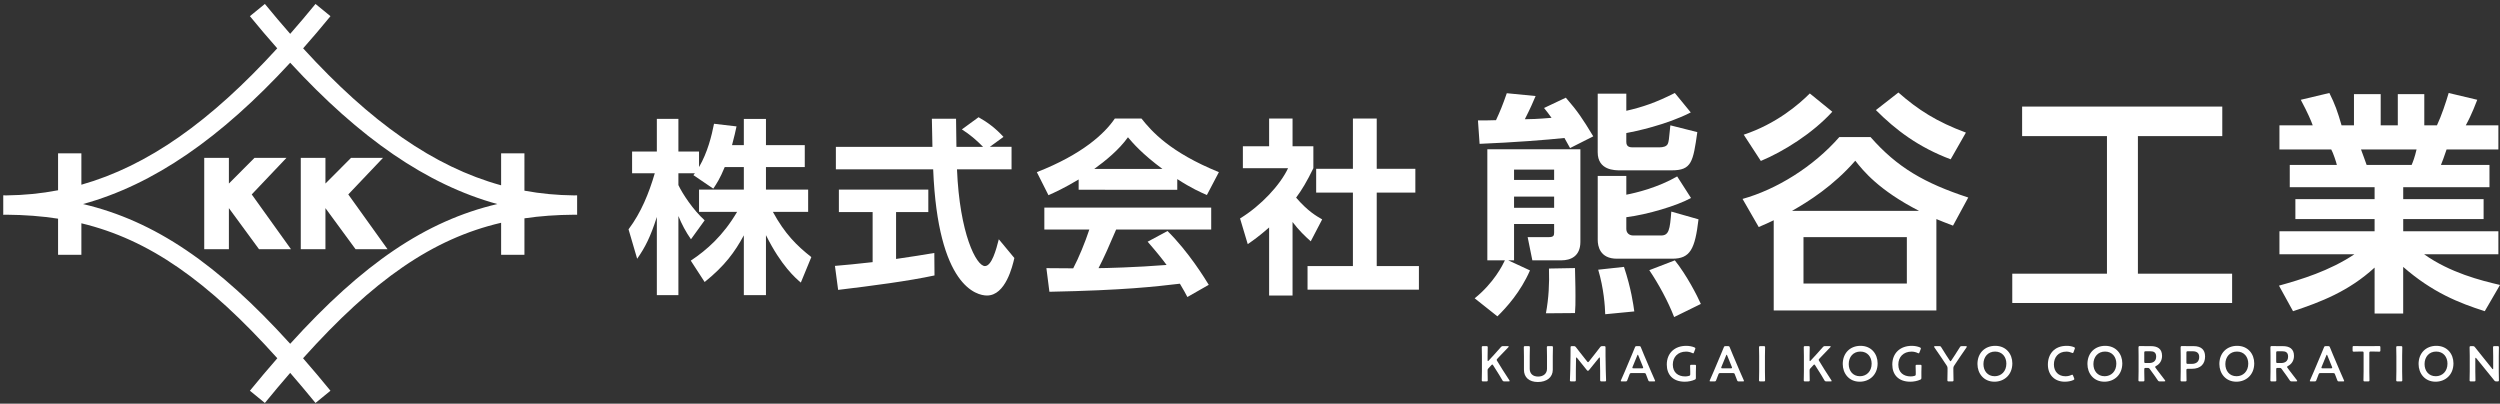
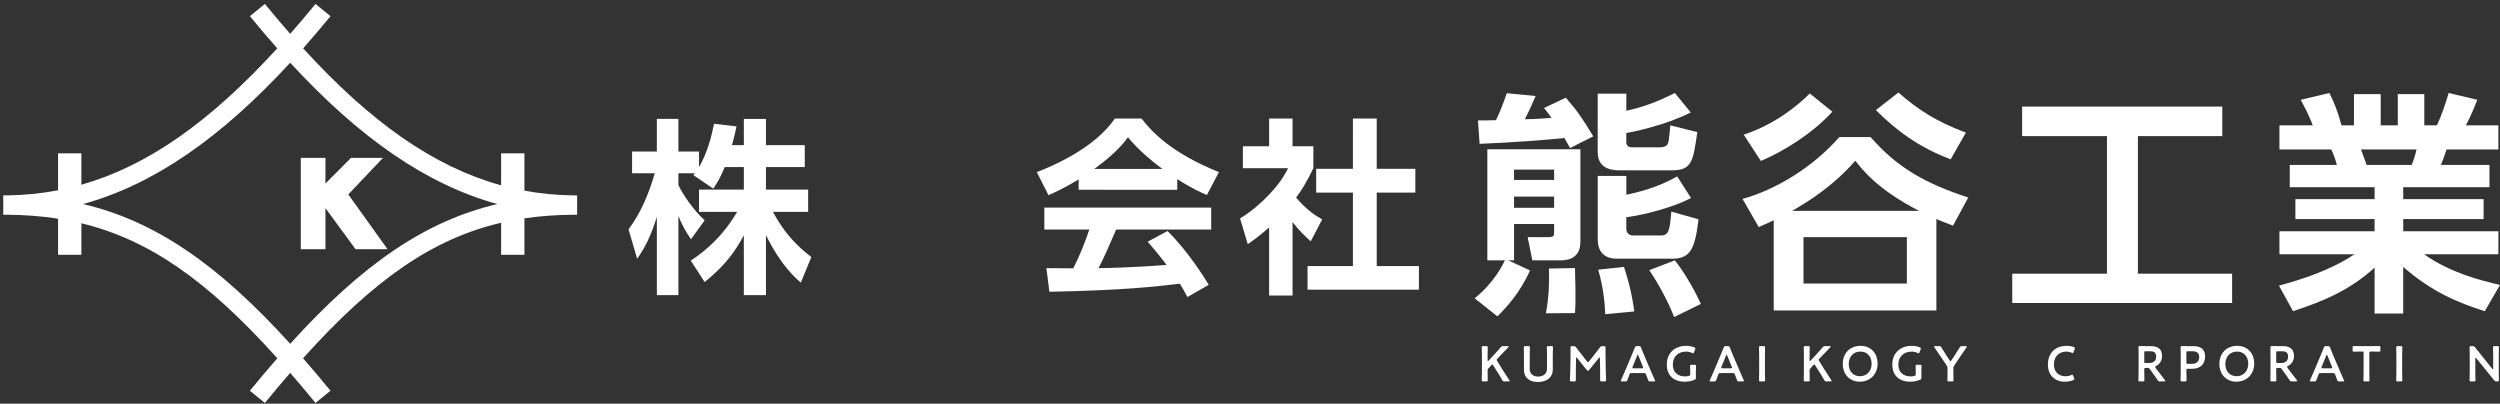
<svg xmlns="http://www.w3.org/2000/svg" version="1.1" id="レイヤー_1" x="0px" y="0px" width="768px" height="124px" viewBox="0 0 768 124" enable-background="new 0 0 768 124" xml:space="preserve">
  <rect x="0" y="0" width="768" height="124" fill="#333333" stroke="none" />
  <g>
    <path fill="#FFFFFF" d="M177.292,65.979V60.04h-0.001v-0.031c-0.344,0-0.681,0.01-1.022,0.014   c-5.165-0.056-10.209-0.53-15.164-1.447V47.1h-7.161v9.825c-20.684-5.695-40.081-19.363-60.82-42.075   c2.783-3.148,5.579-6.432,8.398-9.881l-4.6-3.759c-2.62,3.205-5.207,6.257-7.775,9.186C86.578,7.467,83.99,4.415,81.37,1.21   l-4.599,3.759c2.819,3.449,5.615,6.733,8.397,9.881C64.647,37.324,45.44,50.946,25,56.747V47.1h-7.161v11.349   c-5.164,0.995-10.422,1.516-15.815,1.574C1.682,60.019,1.344,60.008,1,60.008v5.939c0.001,0,0.001,0,0.001,0v0.033   c0.354,0,0.705-0.017,1.06-0.021c5.503,0.045,10.738,0.435,15.778,1.218v11.104H25v-9.688c20.73,4.995,38.719,17.555,60.192,41.465   c-2.756,3.152-5.556,6.465-8.421,9.973l4.6,3.759c2.652-3.25,5.236-6.313,7.775-9.246c2.54,2.935,5.124,5.996,7.777,9.246   l4.598-3.759c-2.865-3.508-5.665-6.817-8.42-9.973c21.698-24.16,39.838-36.732,60.845-41.623v9.848h7.161V67.07   c4.849-0.717,9.881-1.067,15.159-1.107C176.606,65.966,176.948,65.979,177.292,65.979z M89.145,105.611   C66.866,81.029,47.542,67.869,25.51,62.684c21.719-5.987,42.271-20.23,63.637-43.417c21.365,23.185,41.917,37.429,63.635,43.417   C130.75,67.866,111.426,81.027,89.145,105.611z" />
-     <polygon fill="#FFFFFF" points="87.996,48.502 78.175,48.502 70.316,56.386 70.316,48.502 62.74,48.502 62.74,76.564    70.316,76.564 70.316,63.938 79.577,76.564 89.398,76.564 77.333,59.728  " />
    <polygon fill="#FFFFFF" points="106.992,59.728 117.655,48.502 107.832,48.502 99.975,56.386 99.975,48.502 92.398,48.502    92.398,76.564 99.975,76.564 99.975,63.938 109.236,76.564 119.058,76.564  " />
  </g>
  <g>
    <path fill="#FFFFFF" d="M222.634,51.328c-1.44,3.514-2.477,5.068-3.514,6.623l-6.105-4.146c0.23-0.288,0.345-0.403,0.46-0.576   h-5.069v3.629c1.209,2.592,4.493,7.603,8.063,10.828l-4.204,5.817c-1.613-2.306-2.822-4.608-3.859-7.144v24.307h-6.623V66.648   c-1.959,6.162-3.629,9.388-6.047,12.844l-2.649-9.042c3.859-5.128,6.278-11.116,8.063-17.222h-6.97v-6.681h7.603V36.526h6.623   v10.021h6.336v4.781c2.649-4.55,3.859-9.561,4.607-13.305l6.912,0.806c-0.345,1.613-0.633,2.938-1.382,5.761h3.629v-8.063h6.797   v8.063h11.922v6.738h-11.922v6.912h12.959v6.854h-10.828c3.629,6.682,7.314,10.368,11.807,13.881l-3.226,7.834   c-1.555-1.324-5.99-5.066-10.713-14.572v18.433h-6.797V72.292c-2.765,5.125-5.874,9.388-12.038,14.342l-4.261-6.565   c4.953-3.28,9.964-7.717,14.226-14.975h-11.692v-6.855h13.766v-6.912L222.634,51.328L222.634,51.328z" />
-     <path fill="#FFFFFF" d="M256.494,81.682c3.34-0.287,6.565-0.576,11.577-1.152V65.15h-10.367v-6.913h27.474v6.913h-9.907V79.55   c4.895-0.69,8.639-1.323,11.75-1.843l0.058,6.91c-8.063,1.729-19.064,3.169-29.604,4.436L256.494,81.682z M304.067,45.107h6.681   v6.912h-16.76c0.806,19.754,5.933,29.719,8.582,29.719c2.074,0,3.456-5.01,4.261-8.235l4.781,5.759   c-0.576,2.534-2.708,11.52-8.409,11.52c-3.053,0-15.09-2.592-16.531-38.761H256.78v-6.912h29.663   c-0.058-1.613-0.173-7.429-0.173-8.639h7.429c0,0.922,0.058,4.953,0.115,8.639h8.179c-2.074-2.131-4.147-3.859-6.508-5.357   l5.126-3.744c2.88,1.613,5.356,3.514,7.66,6.048L304.067,45.107z" />
    <path fill="#FFFFFF" d="M331.361,55.129c-4.608,2.765-7.487,4.031-9.272,4.837l-3.571-7.084   c13.996-5.472,20.85-11.865,23.96-16.473h8.178c3.11,3.917,8.754,10.367,23.787,16.473l-3.687,7.027   c-1.843-0.807-4.666-2.017-9.1-4.896v3.283H331.36L331.361,55.129L331.361,55.129z M364.767,91.242   c-0.633-1.153-1.037-2.016-2.304-4.09c-7.43,0.863-16.818,2.017-40.087,2.479l-0.922-7.258c0.749,0,6.912,0.059,8.236,0.059   c1.67-3.168,3.629-7.892,4.953-11.923h-13.822V63.77h51.26v6.739h-29.202c-2.188,5.125-3.627,8.408-5.413,11.864   c1.843,0,11.461-0.23,20.907-0.979c-1.267-1.729-2.765-3.629-5.817-7.145l6.106-3.281c6.565,6.508,11.461,14.57,12.671,16.528   L364.767,91.242z M357.107,51.904c-6.221-4.608-9.1-7.949-10.598-9.733c-2.765,3.859-6.854,7.2-10.367,9.733H357.107z" />
    <path fill="#FFFFFF" d="M397.072,90.781h-7.2V69.874c-2.938,2.592-4.896,3.976-6.565,5.126l-2.362-7.891   c6.508-3.977,12.384-10.367,14.745-15.438H381.81v-6.738h8.063V36.41h7.199v8.524h6.395v6.738c-2.017,4.147-3.514,6.624-5.3,9.042   c3.628,4.205,6.22,5.646,8.007,6.681l-3.514,6.739c-1.729-1.556-3.628-3.341-5.588-5.933V90.781L397.072,90.781z M415.617,36.41   h7.313v15.436h11.865v7.314H422.93v22.578h12.959v7.257h-34.213v-7.257h13.938V59.161h-11.288v-7.314h11.288L415.617,36.41   L415.617,36.41z" />
  </g>
  <g>
    <path fill="#FFFFFF" d="M453.019,91.639c5.904-4.752,8.568-10.152,9.288-11.664h-5.398V45.845h28.586v28.441   c0,4.534-3.096,5.688-5.832,5.688h-8.928l-1.441-7.129h6.48c1.512,0,1.653-0.502,1.653-1.439v-2.592h-12.312v11.16h-1.8   l6.693,3.096c-2.879,6.623-7.271,11.447-10.008,14.111L453.019,91.639z M482.324,45.485c-1.08-1.944-1.227-2.232-1.729-3.096   c-5.399,0.576-15.553,1.368-26.063,1.8l-0.504-7.2c2.376,0,3.526,0,5.544-0.072c1.295-2.808,2.016-4.536,3.313-8.28l8.855,0.864   c-0.647,1.584-1.729,4.032-3.313,7.128c1.585,0,3.891-0.072,8.208-0.432c-0.936-1.296-1.368-1.872-2.304-3.023l6.695-3.168   c3.743,4.32,5.11,6.408,8.424,11.88L482.324,45.485z M465.116,55.277h12.313v-3.168h-12.313V55.277z M465.116,63.846h12.313v-3.457   h-12.313V63.846z M483.836,82.35c0.146,4.752,0.146,8.064,0.146,8.567c0,2.521,0,3.241-0.146,5.257l-8.928,0.072   c0.861-4.682,1.08-9.072,0.936-13.752L483.836,82.35z M490.82,28.78h8.784v5.256c5.037-1.152,9.07-2.52,14.902-5.472l4.896,5.976   c-7.416,3.816-17.354,5.904-19.801,6.337v2.736c0,1.656,1.296,1.656,2.158,1.656h7.921c1.296,0,2.306-0.288,2.664-1.08   c0.287-0.648,0.359-1.152,0.793-5.688l8.279,2.088c-1.296,9.144-1.729,11.737-7.849,11.737h-15.913c-1.584,0-6.84,0-6.84-5.544   L490.82,28.78L490.82,28.78z M490.82,54.053h8.784v5.759c3.022-0.576,9.793-2.231,15.622-5.616l4.248,6.624   c-4.248,2.375-13.464,5.114-19.871,5.905v3.601c0,1.225,0.863,2.017,2.158,2.017h8.496c2.448,0,2.736-1.8,3.169-7.345l8.354,2.377   c-1.08,9.146-2.521,12.097-8.064,12.097h-16.992c-5.256,0-5.902-3.89-5.902-5.761L490.82,54.053L490.82,54.053z M498.885,81.988   c2.23,6.695,2.879,11.592,3.168,13.682l-8.929,0.863c-0.072-2.447-0.431-7.92-2.158-13.682L498.885,81.988z M514.509,79.975   c3.672,4.607,6.841,10.801,7.993,13.394l-8.208,4.03c-1.872-4.823-4.752-10.151-7.633-14.4L514.509,79.975z" />
-     <path fill="#FFFFFF" d="M535.31,61.109c10.369-2.88,21.745-9.864,29.736-19.009h9.578c8.208,9.36,16.631,14.184,30.025,18.578   l-4.684,8.638c-2.664-1.008-3.525-1.366-5.11-2.017v28.081h-49.971v-27.72c-1.149,0.575-1.8,0.862-4.606,2.088L535.31,61.109z    M535.67,41.38c9.938-3.312,16.849-9.216,20.306-12.671l6.911,5.616c-6.12,6.696-15.048,12.24-21.96,15.12L535.67,41.38z    M589.527,64.779c-12.457-6.406-17.209-12.382-19.585-15.407c-6.771,7.776-14.475,12.601-19.44,15.407H589.527z M585.783,72.846   h-31.752v14.256h31.752V72.846z M583.19,28.42c6.05,5.328,11.809,9,20.735,12.312l-4.681,8.208c-9.937-3.744-16.85-9-22.969-15.121   L583.19,28.42z" />
+     <path fill="#FFFFFF" d="M535.31,61.109c10.369-2.88,21.745-9.864,29.736-19.009h9.578c8.208,9.36,16.631,14.184,30.025,18.578   l-4.684,8.638c-2.664-1.008-3.525-1.366-5.11-2.017v28.081h-49.971v-27.72c-1.149,0.575-1.8,0.862-4.606,2.088L535.31,61.109z    M535.67,41.38c9.938-3.312,16.849-9.216,20.306-12.671l6.911,5.616c-6.12,6.696-15.048,12.24-21.96,15.12L535.67,41.38z    M589.527,64.779c-12.457-6.406-17.209-12.382-19.585-15.407c-6.771,7.776-14.475,12.601-19.44,15.407H589.527M585.783,72.846   h-31.752v14.256h31.752V72.846z M583.19,28.42c6.05,5.328,11.809,9,20.735,12.312l-4.681,8.208c-9.937-3.744-16.85-9-22.969-15.121   L583.19,28.42z" />
    <path fill="#FFFFFF" d="M621.197,32.74h61.489v9.073h-25.922v42.264h28.943v9h-67.536v-9h29.088V41.813h-26.063V32.74   L621.197,32.74z" />
    <path fill="#FFFFFF" d="M763.319,95.6c-7.85-2.521-15.984-5.688-25.059-13.608v14.327h-8.784V82.205   c-7.921,7.271-16.561,10.584-25.057,13.395l-4.319-7.85c6.77-1.872,15.553-4.535,23.186-9.648h-23.041v-7.056h29.23v-3.743H705.14   v-6.121h24.337V57.51h-26.063v-6.84h14.472c-0.215-0.936-1.149-3.744-1.728-4.752h-15.913v-7.416h10.224   c-0.503-1.368-1.367-3.528-3.672-7.848l8.785-2.088c1.728,3.456,2.521,5.688,3.744,9.937h3.813v-9.576h8.208v9.576h5.256v-9.576   h8.139v9.576h3.888c1.369-2.88,2.808-7.2,3.602-9.937l8.783,2.088c-0.288,0.72-1.654,4.464-3.526,7.848h10.009v7.416h-15.911   c-0.937,2.664-1.151,3.384-1.729,4.752h14.905v6.84h-26.497v3.671h24.696v6.122h-24.696v3.742h29.233v7.057h-22.825   c7.992,5.688,17.424,8.063,23.328,9.433L763.319,95.6z M740.854,50.669c0.433-1.008,0.936-2.304,1.514-4.752h-17.065   c0.288,0.648,1.44,4.032,1.729,4.752H740.854z" />
  </g>
  <g>
    <path fill="#FFFFFF" d="M456.988,114.107c0,0.888,0.045,2.57,0.045,2.679c0,0.321-0.092,0.383-0.443,0.383h-0.949   c-0.352,0-0.442-0.062-0.442-0.383c0-0.106,0.046-1.791,0.046-2.679v-4.715c0-0.888-0.046-2.57-0.046-2.678   c0-0.32,0.092-0.383,0.442-0.383h0.949c0.353,0,0.443,0.063,0.443,0.383c0,0.105-0.045,1.79-0.045,2.678v1.287   c0,0.168,0.028,0.243,0.105,0.243c0.046,0,0.122-0.03,0.199-0.122l1.668-1.806c0.628-0.688,1.225-1.332,2.065-2.312   c0.261-0.291,0.383-0.353,0.766-0.353h1.393c0.199,0,0.291,0.046,0.291,0.138c0,0.063-0.029,0.122-0.122,0.215   c-1.209,1.239-1.866,1.943-2.646,2.754l-0.705,0.75c-0.137,0.153-0.213,0.262-0.213,0.367c0,0.092,0.061,0.199,0.152,0.354   l1.651,2.678c0.582,0.873,1.133,1.729,2.066,3.199c0.076,0.122,0.123,0.199,0.123,0.26c0,0.092-0.107,0.123-0.337,0.123h-1.255   c-0.398,0-0.49-0.063-0.689-0.398c-0.643-1.133-1.132-1.912-1.652-2.724l-1.147-1.821c-0.106-0.168-0.185-0.244-0.26-0.244   c-0.093,0-0.169,0.062-0.291,0.199l-0.948,1.024c-0.169,0.185-0.214,0.29-0.214,0.551V114.107L456.988,114.107z" />
    <path fill="#FFFFFF" d="M477.018,113.572c0,2.355-1.883,3.779-4.592,3.779c-2.692,0-4.27-1.438-4.27-3.75v-4.209   c0-0.888-0.046-2.57-0.046-2.678c0-0.32,0.092-0.383,0.443-0.383h0.979c0.353,0,0.443,0.063,0.443,0.383   c0,0.105-0.046,1.79-0.046,2.678v3.903c0,1.483,0.966,2.388,2.571,2.388c1.606,0,2.739-0.889,2.739-2.402v-3.889   c0-0.888-0.046-2.57-0.046-2.678c0-0.32,0.092-0.383,0.443-0.383h0.979c0.353,0,0.444,0.063,0.444,0.383   c0,0.105-0.047,1.79-0.047,2.678v4.18H477.018z" />
    <path fill="#FFFFFF" d="M484.1,113.971c-0.016,0.535,0,2.387,0,2.738c0,0.383-0.075,0.46-0.459,0.46h-0.919   c-0.337,0-0.443-0.077-0.443-0.308c0-0.213,0.092-1.881,0.106-2.983l0.077-4.575c0.015-0.766,0.015-2.203,0.015-2.511   c0-0.383,0.063-0.459,0.444-0.459h0.505c0.383,0,0.49,0.062,0.734,0.367c0.429,0.581,0.873,1.147,1.315,1.698l2.082,2.633   c0.122,0.152,0.198,0.229,0.291,0.229c0.076,0,0.168-0.076,0.29-0.229l2.036-2.586c0.443-0.553,0.902-1.148,1.347-1.745   c0.245-0.306,0.353-0.367,0.734-0.367h0.505c0.383,0,0.459,0.076,0.459,0.459c0,0.229-0.016,1.424,0,2.511l0.076,4.575   c0.016,0.812,0.092,2.603,0.092,2.831c0,0.414-0.045,0.46-0.428,0.46h-0.934c-0.384,0-0.459-0.077-0.459-0.46   c0-0.443,0.029-1.896,0-2.725l-0.077-3.934c0-0.152-0.046-0.244-0.106-0.244c-0.062,0-0.123,0.045-0.199,0.139l-3.061,3.779   c-0.092,0.106-0.184,0.185-0.322,0.185c-0.138,0-0.229-0.093-0.306-0.185l-3.03-3.779c-0.076-0.094-0.139-0.139-0.199-0.139   c-0.06,0-0.106,0.092-0.106,0.244L484.1,113.971z" />
    <path fill="#FFFFFF" d="M501.25,114.611c-0.397,0-0.504,0.031-0.643,0.369c-0.215,0.504-0.413,1.024-0.674,1.76   c-0.138,0.367-0.214,0.429-0.611,0.429h-1.071c-0.245,0-0.353-0.03-0.353-0.153c0-0.062,0.03-0.138,0.092-0.261   c0.475-1.071,0.812-1.836,1.133-2.586l2.188-5.188c0.275-0.658,0.597-1.393,0.918-2.219c0.138-0.367,0.215-0.429,0.611-0.429h0.658   c0.398,0,0.475,0.062,0.612,0.429c0.32,0.826,0.628,1.561,0.902,2.203l2.203,5.174c0.338,0.797,0.674,1.562,1.148,2.616   c0.061,0.123,0.092,0.199,0.092,0.261c0,0.123-0.107,0.153-0.352,0.153h-1.18c-0.396,0-0.475-0.062-0.611-0.429   c-0.261-0.734-0.459-1.256-0.675-1.76c-0.137-0.338-0.229-0.369-0.643-0.369H501.25z M501.525,112.715   c-0.046,0.107-0.062,0.199-0.062,0.262c0,0.137,0.107,0.168,0.353,0.168h2.616c0.245,0,0.354-0.031,0.354-0.168   c0-0.063-0.017-0.154-0.063-0.262l-1.424-3.505c-0.061-0.151-0.105-0.245-0.168-0.245c-0.046,0-0.106,0.077-0.168,0.245   L501.525,112.715z" />
    <path fill="#FFFFFF" d="M520.974,116.036c0,0.383-0.075,0.489-0.413,0.627c-0.78,0.353-1.913,0.599-2.983,0.599   c-3.734,0-5.54-2.234-5.54-5.266c0-3.551,2.448-5.755,5.982-5.755c0.919,0,1.822,0.184,2.466,0.459   c0.229,0.106,0.336,0.184,0.336,0.321c0,0.076-0.03,0.168-0.076,0.291l-0.353,0.918c-0.092,0.229-0.139,0.32-0.244,0.32   c-0.077,0-0.169-0.029-0.307-0.105c-0.521-0.262-1.225-0.43-1.883-0.43c-2.51,0-4.071,1.652-4.071,3.979   c0,2.464,1.639,3.642,3.796,3.642c0.367,0,0.767-0.046,1.117-0.152c0.367-0.092,0.443-0.184,0.443-0.565v-0.704   c0-0.674-0.046-1.668-0.046-1.775c0-0.32,0.092-0.383,0.443-0.383h0.935c0.352,0,0.442,0.063,0.442,0.383   c0,0.107-0.046,1.103-0.046,1.775L520.974,116.036L520.974,116.036z" />
    <path fill="#FFFFFF" d="M528.545,114.611c-0.396,0-0.504,0.031-0.643,0.369c-0.214,0.504-0.413,1.024-0.673,1.76   c-0.139,0.367-0.215,0.429-0.612,0.429h-1.071c-0.245,0-0.353-0.03-0.353-0.153c0-0.062,0.03-0.138,0.092-0.261   c0.475-1.071,0.812-1.836,1.133-2.586l2.189-5.188c0.274-0.658,0.596-1.393,0.918-2.219c0.137-0.367,0.214-0.429,0.61-0.429h0.658   c0.398,0,0.475,0.062,0.612,0.429c0.321,0.826,0.628,1.561,0.903,2.203l2.202,5.174c0.339,0.797,0.675,1.562,1.148,2.616   c0.061,0.123,0.092,0.199,0.092,0.261c0,0.123-0.106,0.153-0.352,0.153h-1.18c-0.396,0-0.475-0.062-0.611-0.429   c-0.261-0.734-0.459-1.256-0.675-1.76c-0.137-0.338-0.229-0.369-0.643-0.369H528.545z M528.82,112.715   c-0.045,0.107-0.062,0.199-0.062,0.262c0,0.137,0.107,0.168,0.353,0.168h2.616c0.245,0,0.354-0.031,0.354-0.168   c0-0.063-0.016-0.154-0.063-0.262l-1.424-3.505c-0.061-0.151-0.105-0.245-0.168-0.245c-0.046,0-0.106,0.077-0.168,0.245   L528.82,112.715z" />
    <path fill="#FFFFFF" d="M540.814,117.169c-0.353,0-0.443-0.062-0.443-0.383c0-0.106,0.047-1.791,0.047-2.679v-4.715   c0-0.888-0.047-2.57-0.047-2.678c0-0.32,0.092-0.383,0.443-0.383h0.979c0.352,0,0.443,0.063,0.443,0.383   c0,0.105-0.046,1.79-0.046,2.678v4.715c0,0.888,0.046,2.57,0.046,2.679c0,0.321-0.092,0.383-0.443,0.383H540.814z" />
    <path fill="#FFFFFF" d="M555.901,114.107c0,0.888,0.046,2.57,0.046,2.679c0,0.321-0.092,0.383-0.443,0.383h-0.949   c-0.352,0-0.443-0.062-0.443-0.383c0-0.106,0.046-1.791,0.046-2.679v-4.715c0-0.888-0.046-2.57-0.046-2.678   c0-0.32,0.093-0.383,0.443-0.383h0.949c0.353,0,0.443,0.063,0.443,0.383c0,0.105-0.046,1.79-0.046,2.678v1.287   c0,0.168,0.029,0.243,0.105,0.243c0.047,0,0.123-0.03,0.199-0.122l1.668-1.806c0.628-0.688,1.225-1.332,2.066-2.312   c0.26-0.291,0.383-0.353,0.766-0.353h1.393c0.199,0,0.291,0.046,0.291,0.138c0,0.063-0.03,0.122-0.123,0.215   c-1.209,1.239-1.866,1.943-2.646,2.754l-0.704,0.75c-0.138,0.153-0.214,0.262-0.214,0.367c0,0.092,0.062,0.199,0.153,0.354   l1.651,2.678c0.582,0.873,1.133,1.729,2.066,3.199c0.076,0.122,0.122,0.199,0.122,0.26c0,0.092-0.106,0.123-0.337,0.123h-1.254   c-0.398,0-0.49-0.063-0.689-0.398c-0.643-1.133-1.133-1.912-1.652-2.724l-1.147-1.821c-0.107-0.168-0.185-0.244-0.26-0.244   c-0.093,0-0.169,0.062-0.291,0.199l-0.949,1.024c-0.168,0.185-0.214,0.29-0.214,0.551V114.107L555.901,114.107z" />
    <path fill="#FFFFFF" d="M576.804,111.613c0,3.597-2.556,5.646-5.495,5.646c-3.319,0-5.219-2.57-5.219-5.434   c0-3.383,2.281-5.586,5.465-5.586C574.891,106.241,576.804,108.751,576.804,111.613z M567.927,111.844   c0,2.065,1.255,3.733,3.444,3.733c1.988,0,3.596-1.454,3.596-3.872c0-2.051-1.27-3.704-3.459-3.704   C569.32,108.001,567.927,109.639,567.927,111.844z" />
    <path fill="#FFFFFF" d="M590.252,116.036c0,0.383-0.076,0.489-0.414,0.627c-0.78,0.353-1.912,0.599-2.983,0.599   c-3.734,0-5.54-2.234-5.54-5.266c0-3.551,2.448-5.755,5.983-5.755c0.919,0,1.821,0.184,2.464,0.459   c0.229,0.106,0.337,0.184,0.337,0.321c0,0.076-0.029,0.168-0.076,0.291l-0.353,0.918c-0.092,0.229-0.138,0.32-0.244,0.32   c-0.077,0-0.169-0.029-0.307-0.105c-0.521-0.262-1.226-0.43-1.883-0.43c-2.511,0-4.07,1.652-4.07,3.979   c0,2.464,1.637,3.642,3.795,3.642c0.367,0,0.766-0.046,1.117-0.152c0.367-0.092,0.442-0.184,0.442-0.565v-0.704   c0-0.674-0.045-1.668-0.045-1.775c0-0.32,0.093-0.383,0.443-0.383h0.934c0.353,0,0.443,0.063,0.443,0.383   c0,0.107-0.045,1.103-0.045,1.775L590.252,116.036L590.252,116.036z" />
    <path fill="#FFFFFF" d="M600.073,114.107c0,0.888,0.046,2.57,0.046,2.679c0,0.321-0.092,0.383-0.443,0.383h-0.995   c-0.353,0-0.443-0.062-0.443-0.383c0-0.106,0.047-1.791,0.047-2.679v-0.965c0-0.367-0.047-0.535-0.261-0.842l-1.745-2.617   c-0.598-0.888-1.255-1.836-2.035-2.953c-0.063-0.106-0.092-0.185-0.092-0.244c0-0.107,0.123-0.153,0.352-0.153h1.194   c0.396,0,0.489,0.062,0.688,0.397c0.521,0.856,1.011,1.623,1.53,2.434l1.041,1.576c0.092,0.152,0.169,0.23,0.245,0.23   s0.137-0.078,0.244-0.23l1.057-1.606c0.521-0.796,1.01-1.546,1.53-2.403c0.198-0.336,0.29-0.396,0.688-0.396h1.134   c0.229,0,0.352,0.046,0.352,0.152c0,0.062-0.03,0.139-0.092,0.244c-0.78,1.104-1.377,1.976-2.021,2.938l-1.76,2.647   c-0.215,0.307-0.261,0.475-0.261,0.843L600.073,114.107L600.073,114.107z" />
-     <path fill="#FFFFFF" d="M618.189,111.613c0,3.597-2.557,5.646-5.494,5.646c-3.32,0-5.22-2.57-5.22-5.434   c0-3.383,2.28-5.586,5.465-5.586C616.277,106.241,618.189,108.751,618.189,111.613z M609.313,111.844   c0,2.065,1.256,3.733,3.443,3.733c1.989,0,3.597-1.454,3.597-3.872c0-2.051-1.271-3.704-3.459-3.704   C610.707,108.001,609.313,109.639,609.313,111.844z" />
    <path fill="#FFFFFF" d="M637.237,116.449c0,0.138-0.106,0.214-0.337,0.32c-0.734,0.321-1.685,0.49-2.586,0.49   c-3.169,0-5.204-2.111-5.204-5.25c0-3.197,1.943-5.77,5.771-5.77c0.795,0,1.545,0.121,2.203,0.383   c0.23,0.092,0.337,0.168,0.337,0.307c0,0.075-0.03,0.168-0.077,0.291l-0.336,0.918c-0.092,0.229-0.138,0.32-0.26,0.32   c-0.077,0-0.169-0.029-0.307-0.092c-0.476-0.215-1.071-0.352-1.639-0.352c-2.54,0-3.841,1.789-3.841,3.947s1.361,3.627,3.551,3.627   c0.658,0,1.302-0.138,1.775-0.382c0.137-0.077,0.244-0.106,0.306-0.106c0.122,0,0.185,0.092,0.275,0.32l0.29,0.734   C637.207,116.281,637.237,116.373,637.237,116.449z" />
-     <path fill="#FFFFFF" d="M651.972,111.613c0,3.597-2.556,5.646-5.494,5.646c-3.32,0-5.219-2.57-5.219-5.434   c0-3.383,2.28-5.586,5.464-5.586C650.059,106.241,651.972,108.751,651.972,111.613z M643.096,111.844   c0,2.065,1.255,3.733,3.443,3.733c1.989,0,3.597-1.454,3.597-3.872c0-2.051-1.271-3.704-3.459-3.704   C644.489,108.001,643.096,109.639,643.096,111.844z" />
    <path fill="#FFFFFF" d="M658.716,114.107c0,0.888,0.046,2.57,0.046,2.679c0,0.321-0.092,0.383-0.442,0.383h-0.949   c-0.352,0-0.443-0.062-0.443-0.383c0-0.106,0.046-1.791,0.046-2.679v-4.744c0-0.75-0.016-1.715-0.03-2.571   c0-0.367,0.092-0.489,0.429-0.489c0.107,0,1.316,0.03,2.036,0.03h1.347c1.975,0,3.428,0.767,3.428,2.983   c0,1.438-0.688,2.511-1.852,3.123c-0.184,0.106-0.275,0.184-0.275,0.274c0,0.076,0.046,0.168,0.153,0.308l0.489,0.672   c0.733,0.979,1.347,1.791,2.355,3.076c0.077,0.107,0.123,0.185,0.123,0.246c0,0.106-0.138,0.152-0.366,0.152h-1.271   c-0.383,0-0.49-0.063-0.704-0.383c-0.643-0.979-1.225-1.775-1.791-2.541l-0.611-0.855c-0.229-0.308-0.353-0.367-0.734-0.367h-0.521   c-0.382,0-0.459,0.076-0.459,0.459L658.716,114.107L658.716,114.107z M658.716,111.063c0,0.383,0.077,0.459,0.459,0.459h1.026   c1.146,0,2.173-0.489,2.173-1.989c0-1.331-0.826-1.622-1.775-1.622h-1.424c-0.382,0-0.459,0.076-0.459,0.459V111.063   L658.716,111.063z" />
    <path fill="#FFFFFF" d="M670.313,117.169c-0.353,0-0.443-0.062-0.443-0.383c0-0.106,0.046-1.791,0.046-2.679v-4.744   c0-0.75-0.016-1.699-0.031-2.571c0-0.367,0.092-0.489,0.43-0.489c0.106,0,1.315,0.03,2.035,0.03h1.562   c2.174,0,3.489,1.01,3.489,3.168c0,2.188-1.239,3.796-4.07,3.796h-1.209c-0.383,0-0.46,0.076-0.46,0.459v0.352   c0,0.889,0.046,2.572,0.046,2.68c0,0.32-0.092,0.383-0.443,0.383L670.313,117.169L670.313,117.169z M671.66,111.322   c0,0.383,0.077,0.459,0.46,0.459h1.209c1.27,0,2.265-0.598,2.265-2.112c0-1.331-0.872-1.76-2.005-1.76h-1.469   c-0.383,0-0.46,0.077-0.46,0.459V111.322z" />
    <path fill="#FFFFFF" d="M692.502,111.613c0,3.597-2.556,5.646-5.494,5.646c-3.321,0-5.219-2.57-5.219-5.434   c0-3.383,2.28-5.586,5.463-5.586C690.589,106.241,692.502,108.751,692.502,111.613z M683.625,111.844   c0,2.065,1.255,3.733,3.443,3.733c1.989,0,3.597-1.454,3.597-3.872c0-2.051-1.271-3.704-3.459-3.704   S683.625,109.639,683.625,111.844z" />
    <path fill="#FFFFFF" d="M699.246,114.107c0,0.888,0.046,2.57,0.046,2.679c0,0.321-0.092,0.383-0.443,0.383H697.9   c-0.353,0-0.443-0.062-0.443-0.383c0-0.106,0.046-1.791,0.046-2.679v-4.744c0-0.75-0.016-1.715-0.031-2.571   c0-0.367,0.093-0.489,0.43-0.489c0.106,0,1.315,0.03,2.036,0.03h1.347c1.974,0,3.428,0.767,3.428,2.983   c0,1.438-0.688,2.511-1.852,3.123c-0.185,0.106-0.275,0.184-0.275,0.274c0,0.076,0.046,0.168,0.153,0.308l0.489,0.672   c0.733,0.979,1.347,1.791,2.356,3.076c0.076,0.107,0.122,0.185,0.122,0.246c0,0.106-0.138,0.152-0.367,0.152h-1.271   c-0.384,0-0.49-0.063-0.704-0.383c-0.644-0.979-1.226-1.775-1.791-2.541l-0.611-0.855c-0.229-0.308-0.353-0.367-0.734-0.367h-0.521   c-0.383,0-0.46,0.076-0.46,0.459L699.246,114.107L699.246,114.107z M699.246,111.063c0,0.383,0.077,0.459,0.46,0.459h1.025   c1.146,0,2.173-0.489,2.173-1.989c0-1.331-0.826-1.622-1.775-1.622h-1.423c-0.383,0-0.46,0.076-0.46,0.459V111.063z" />
    <path fill="#FFFFFF" d="M712.925,114.611c-0.397,0-0.506,0.031-0.644,0.369c-0.214,0.504-0.413,1.024-0.673,1.76   c-0.139,0.367-0.216,0.429-0.612,0.429h-1.071c-0.245,0-0.353-0.03-0.353-0.153c0-0.062,0.03-0.138,0.092-0.261   c0.475-1.071,0.812-1.836,1.133-2.586l2.188-5.188c0.274-0.658,0.597-1.393,0.919-2.219c0.138-0.367,0.214-0.429,0.61-0.429h0.658   c0.398,0,0.476,0.062,0.612,0.429c0.321,0.826,0.628,1.561,0.903,2.203l2.203,5.174c0.336,0.797,0.674,1.562,1.147,2.616   c0.062,0.123,0.092,0.199,0.092,0.261c0,0.123-0.106,0.153-0.352,0.153h-1.18c-0.397,0-0.475-0.062-0.611-0.429   c-0.261-0.734-0.459-1.256-0.675-1.76c-0.138-0.338-0.229-0.369-0.643-0.369H712.925z M713.2,112.715   c-0.046,0.107-0.063,0.199-0.063,0.262c0,0.137,0.107,0.168,0.353,0.168h2.617c0.244,0,0.353-0.031,0.353-0.168   c0-0.063-0.016-0.154-0.062-0.262l-1.424-3.505c-0.062-0.151-0.106-0.245-0.169-0.245c-0.046,0-0.105,0.077-0.168,0.245   L713.2,112.715z" />
    <path fill="#FFFFFF" d="M727.857,114.107c0,0.888,0.046,2.57,0.046,2.679c0,0.321-0.092,0.383-0.443,0.383h-0.965   c-0.353,0-0.443-0.062-0.443-0.383c0-0.106,0.046-1.791,0.046-2.679v-5.662c0-0.383-0.075-0.459-0.459-0.459h-0.475   c-0.643,0-1.959,0.045-2.066,0.045c-0.32,0-0.382-0.092-0.382-0.443v-0.842c0-0.352,0.062-0.443,0.382-0.443   c0.107,0,1.5,0.03,2.221,0.03h3.336c0.72,0,2.111-0.03,2.22-0.03c0.321,0,0.382,0.092,0.382,0.443v0.842   c0,0.352-0.061,0.443-0.382,0.443c-0.107,0-1.424-0.045-2.066-0.045h-0.489c-0.382,0-0.459,0.076-0.459,0.459v5.662H727.857z" />
    <path fill="#FFFFFF" d="M736.562,117.169c-0.352,0-0.442-0.062-0.442-0.383c0-0.106,0.046-1.791,0.046-2.679v-4.715   c0-0.888-0.046-2.57-0.046-2.678c0-0.32,0.092-0.383,0.442-0.383h0.979c0.353,0,0.444,0.063,0.444,0.383   c0,0.105-0.047,1.79-0.047,2.678v4.715c0,0.888,0.047,2.57,0.047,2.679c0,0.321-0.093,0.383-0.444,0.383H736.562z" />
-     <path fill="#FFFFFF" d="M753.701,111.613c0,3.597-2.557,5.646-5.494,5.646c-3.321,0-5.219-2.57-5.219-5.434   c0-3.383,2.279-5.586,5.463-5.586C751.788,106.241,753.701,108.751,753.701,111.613z M744.824,111.844   c0,2.065,1.255,3.733,3.442,3.733c1.99,0,3.598-1.454,3.598-3.872c0-2.051-1.271-3.704-3.459-3.704   S744.824,109.639,744.824,111.844z" />
    <path fill="#FFFFFF" d="M760.415,114.107c0,0.888,0.046,2.57,0.046,2.679c0,0.321-0.092,0.383-0.443,0.383h-0.919   c-0.352,0-0.442-0.062-0.442-0.383c0-0.106,0.046-1.791,0.046-2.679v-4.866c0-0.857-0.046-2.419-0.046-2.525   c0-0.321,0.092-0.383,0.442-0.383h0.506c0.383,0,0.489,0.062,0.734,0.367c0.475,0.628,0.964,1.225,1.453,1.821l3.826,4.774   c0.077,0.093,0.138,0.138,0.184,0.138c0.077,0,0.107-0.092,0.107-0.244v-3.797c0-0.888-0.046-2.57-0.046-2.678   c0-0.32,0.092-0.383,0.443-0.383h0.918c0.353,0,0.443,0.063,0.443,0.383c0,0.105-0.046,1.79-0.046,2.678v4.867   c0,0.842,0.046,2.418,0.046,2.525c0,0.32-0.092,0.383-0.443,0.383h-0.306c-0.383,0-0.506-0.063-0.735-0.368   c-0.459-0.581-0.901-1.132-1.407-1.743l-4.07-5.021c-0.077-0.093-0.138-0.14-0.185-0.14c-0.076,0-0.106,0.094-0.106,0.246V114.107   L760.415,114.107z" />
  </g>
</svg>